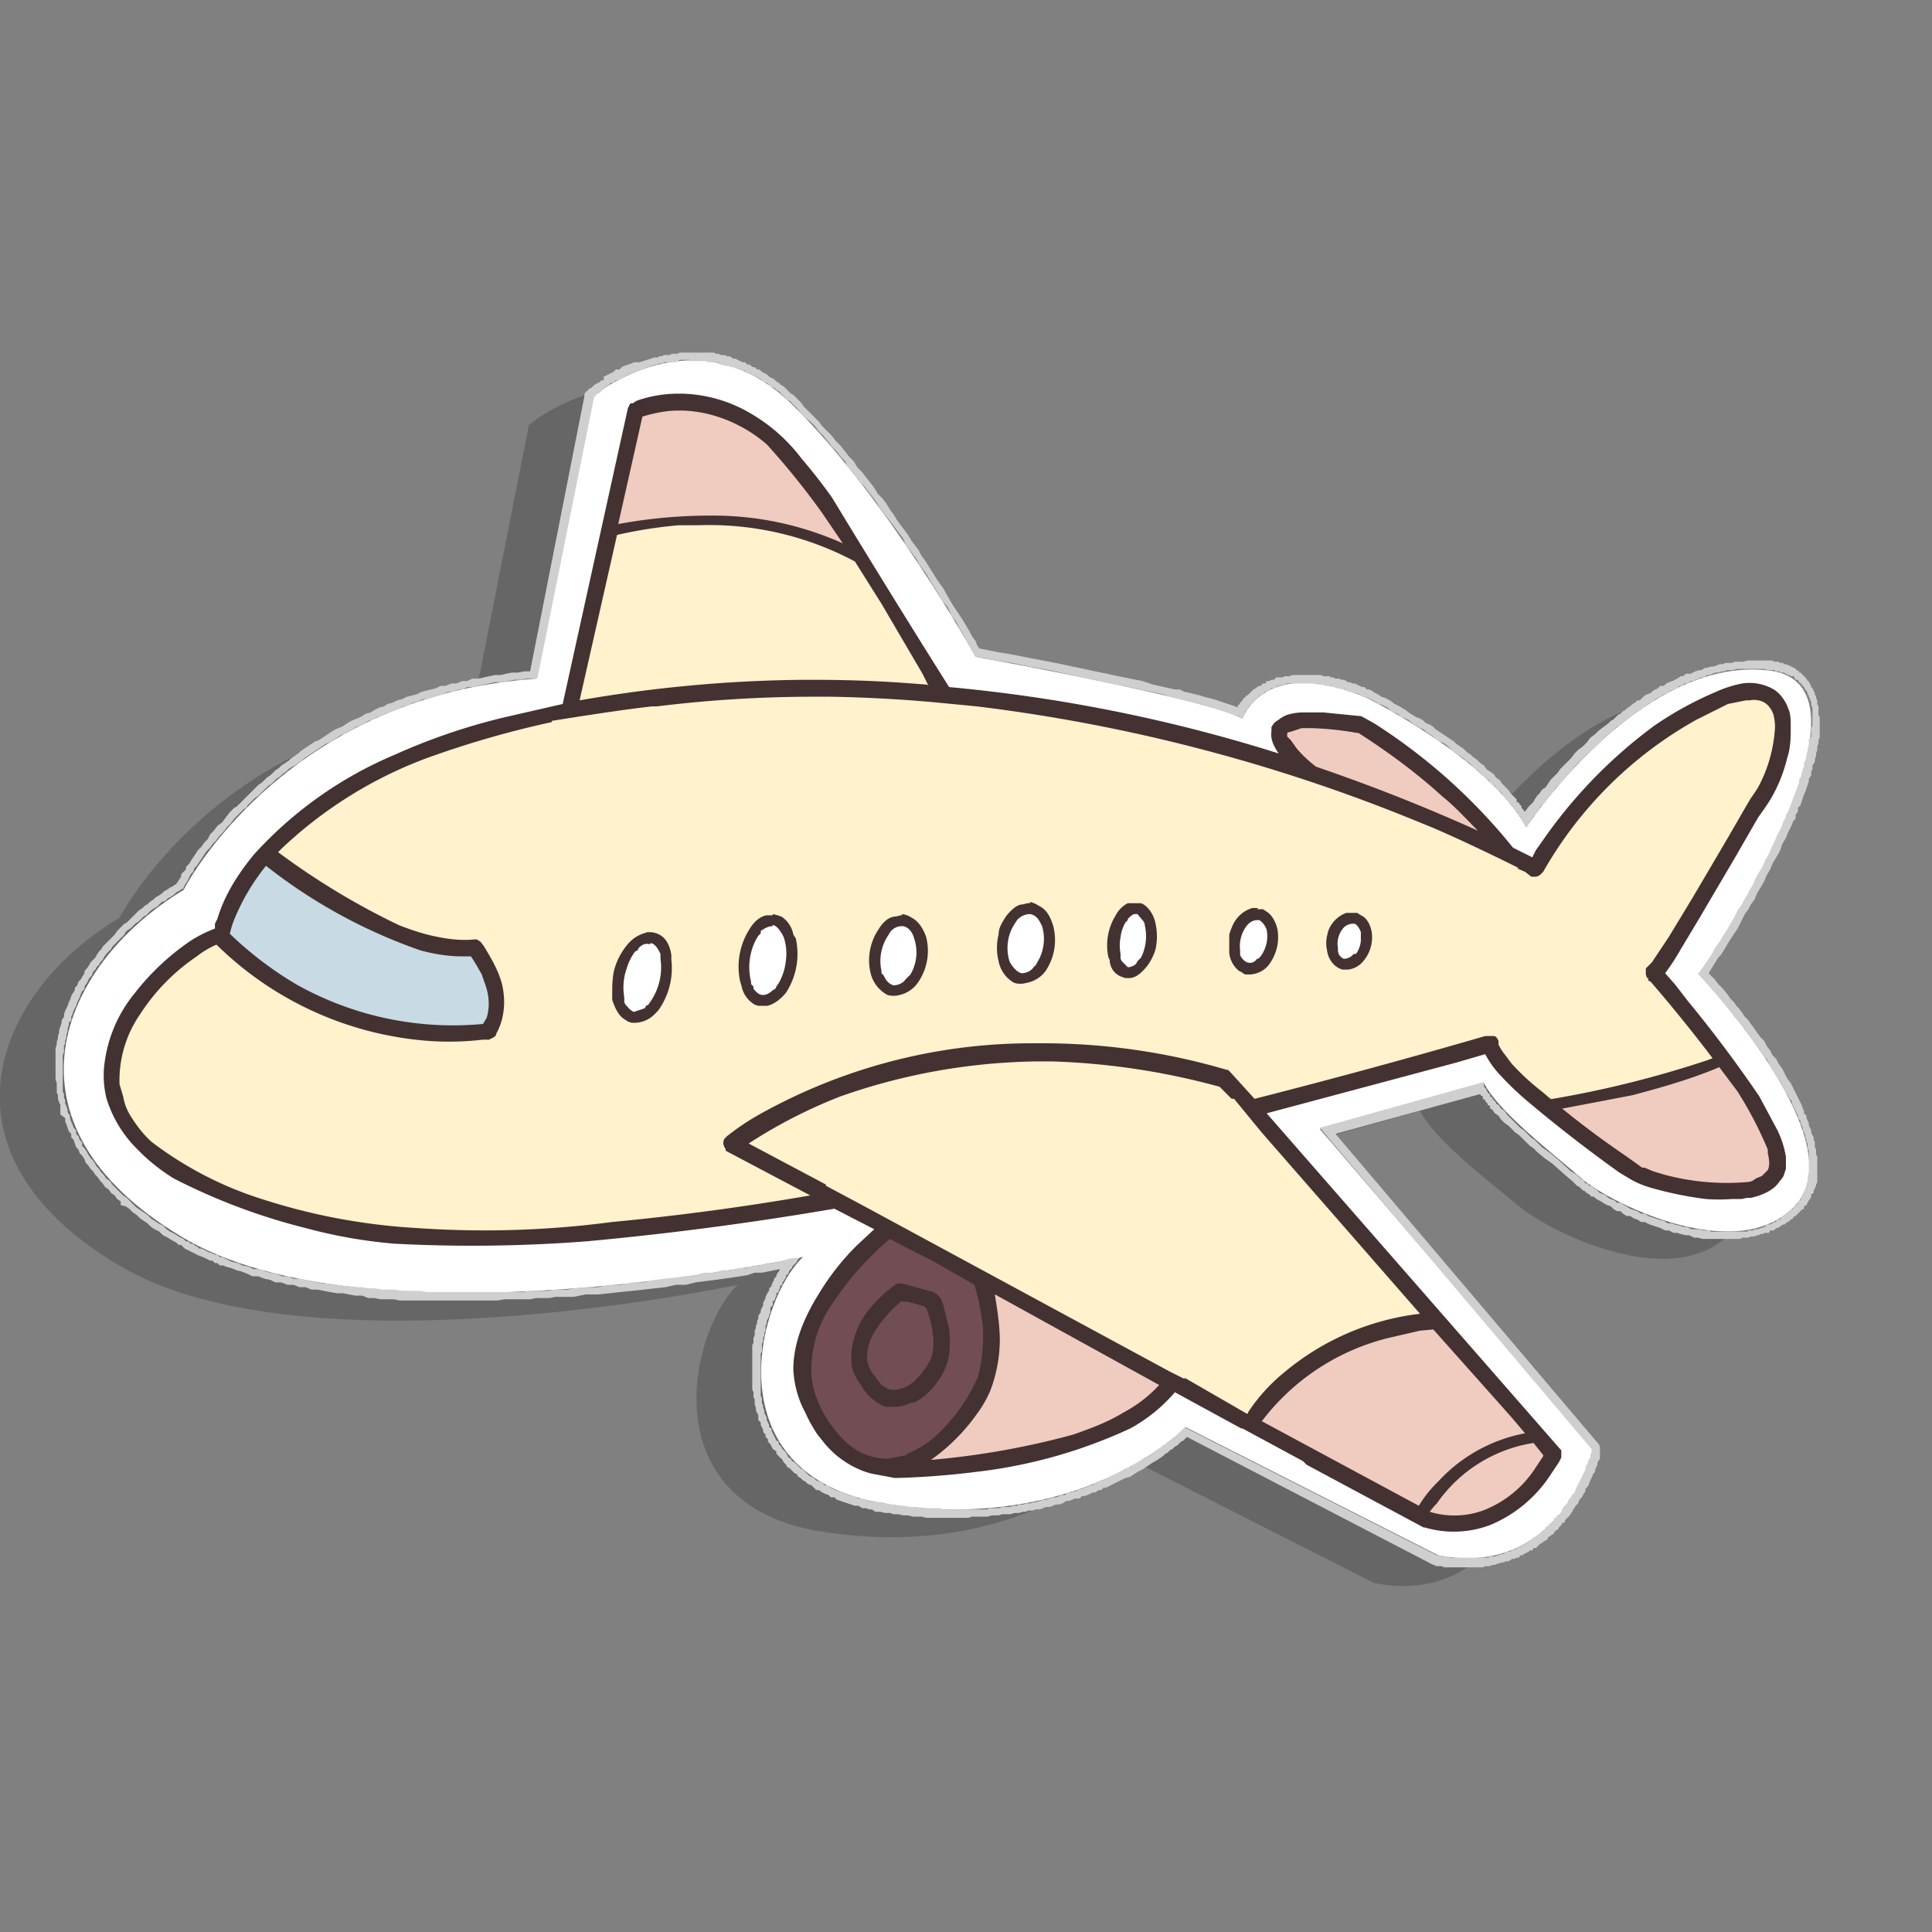
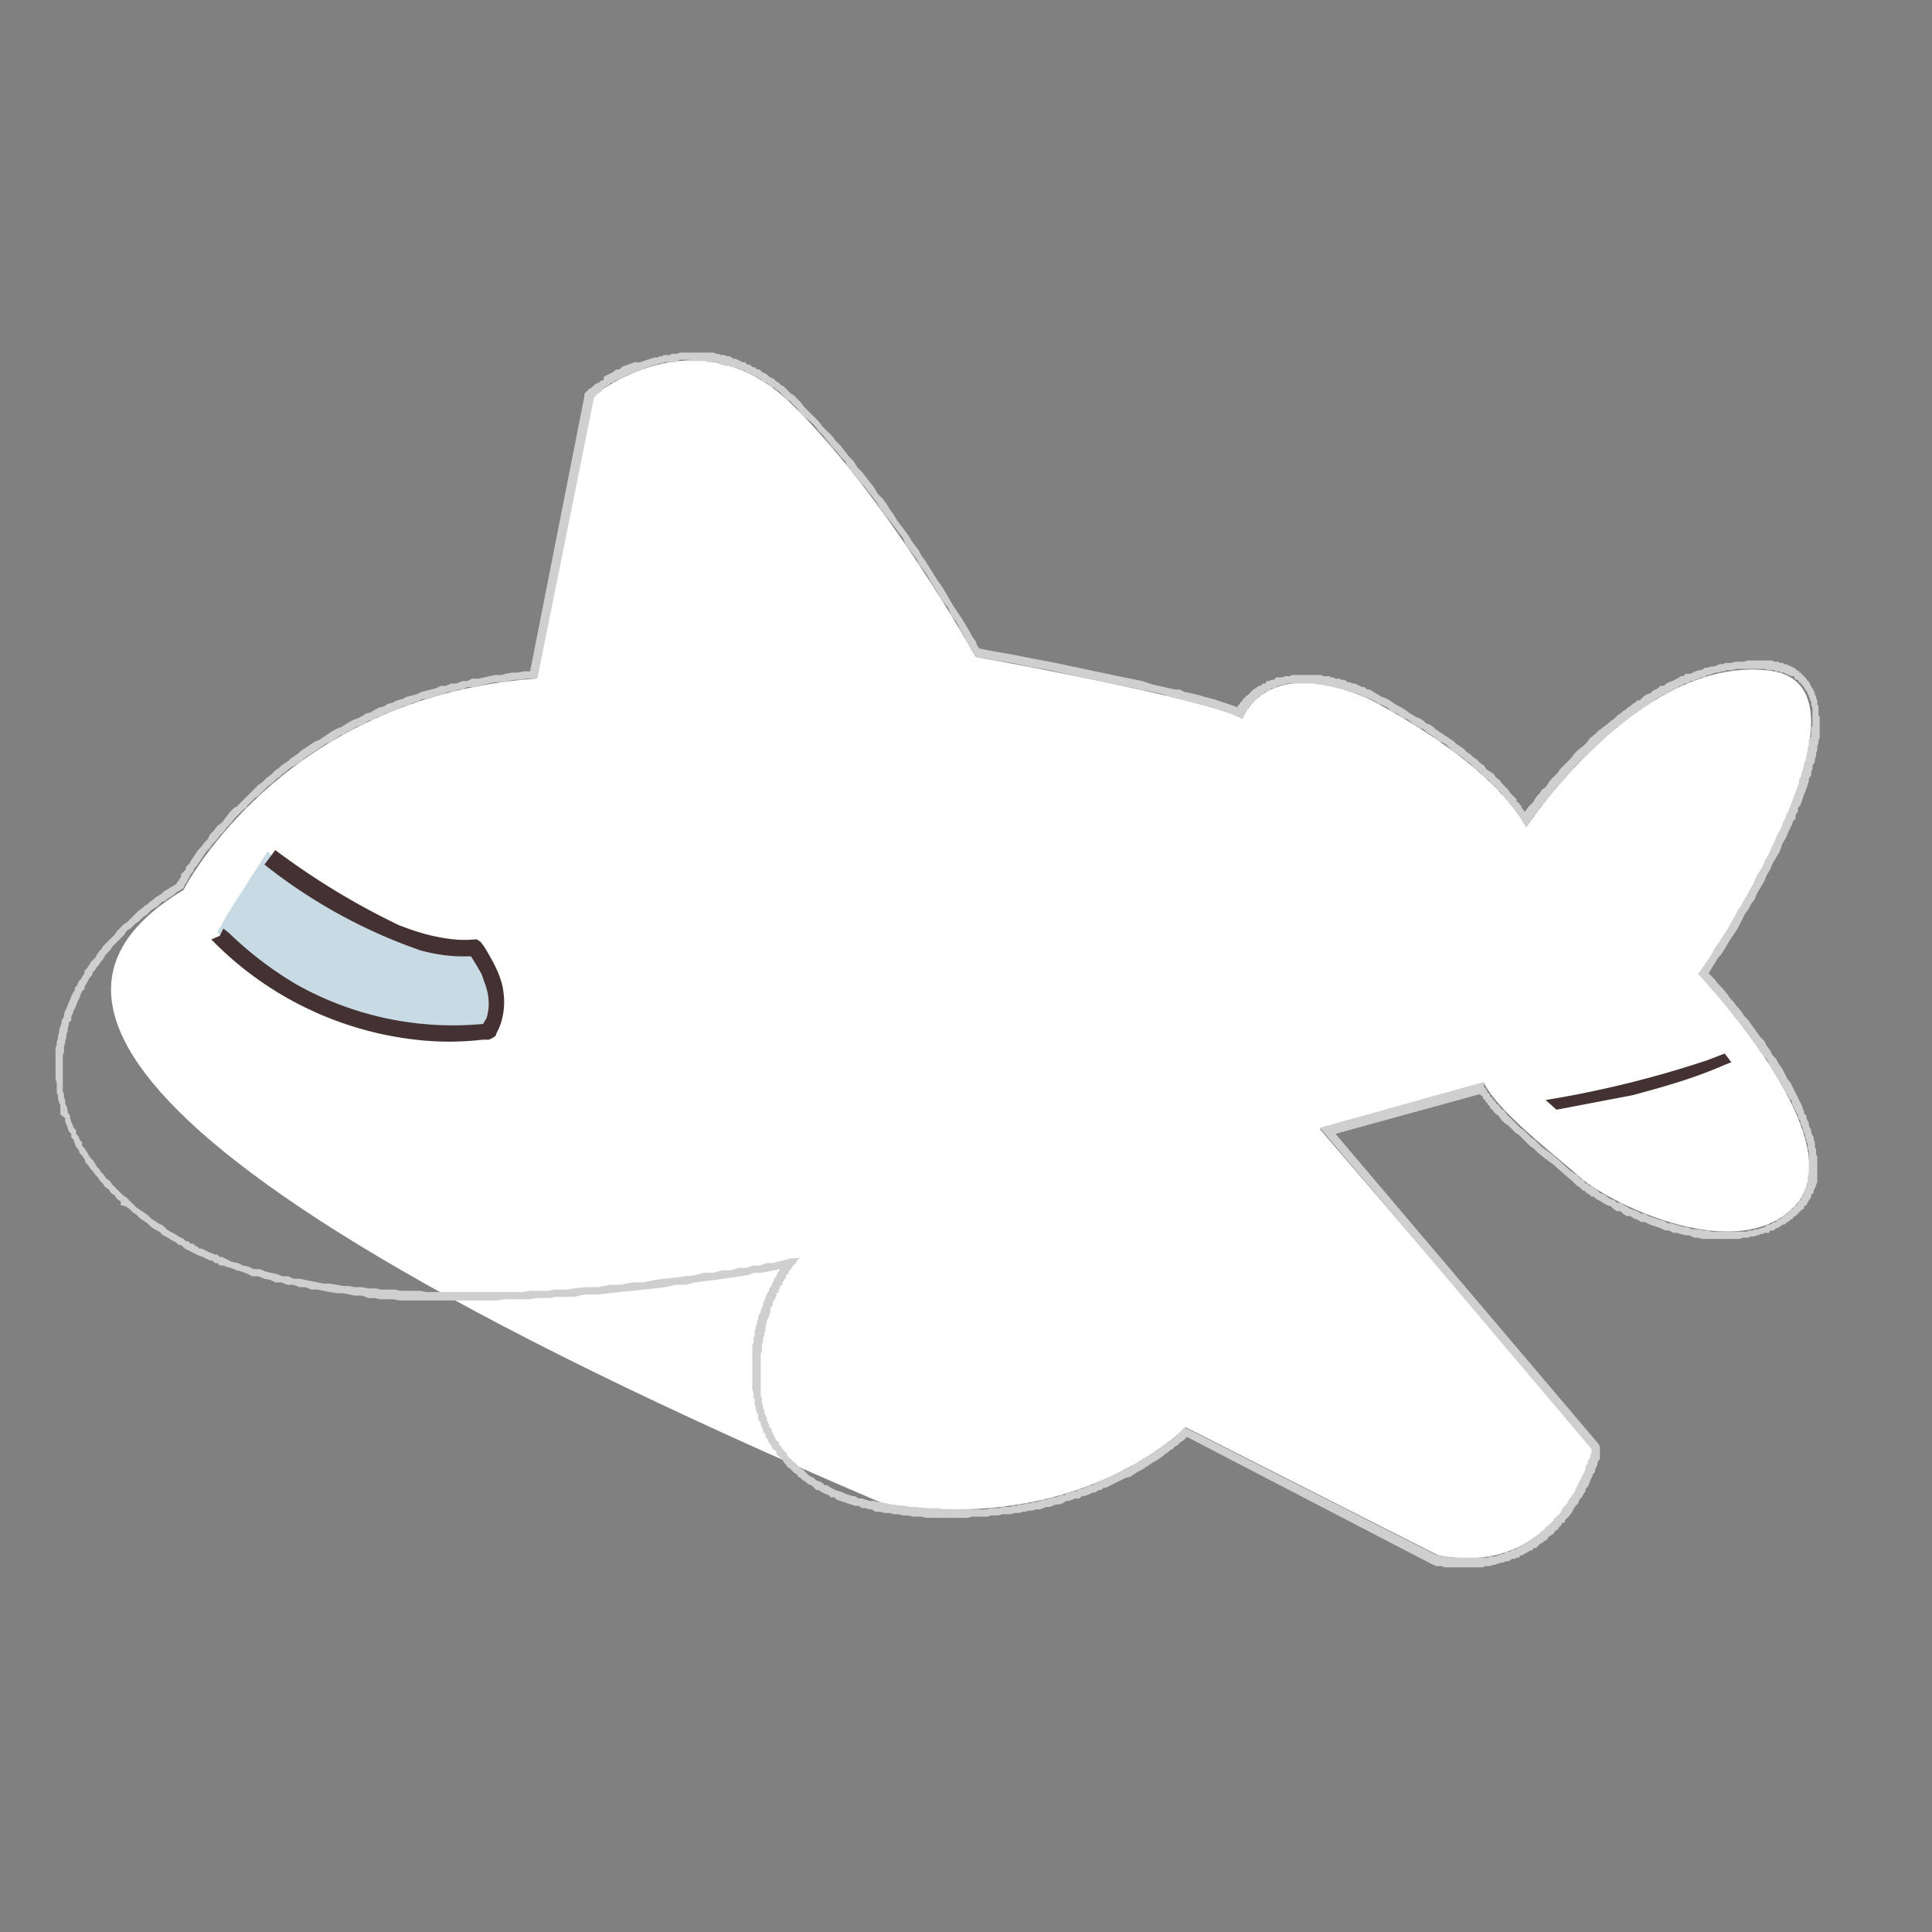
<svg xmlns="http://www.w3.org/2000/svg" viewBox="0 0 16 16" fill-rule="evenodd" clip-rule="evenodd" stroke-linejoin="round" stroke-miterlimit="1.41">
  <rect x="0" y="0" width="16" height="16" fill="#808080" stroke="none" />
-   <path d="M3.92 5.85l.46-2.33s.84-.72 1.65.05c.8.78 1.52 2.1 1.52 2.1s1.9.34 2.22.5c0 0 .18-.52 1.03-.16 0 0 1.01.5 1.31 1.07 0 0 .93-1.4 1.99-1.31 1.06.08-.45 2.35-.45 2.35l-.1.18s1.28 1.35.8 1.89c-.47.54-1.52.01-1.77-.2-.24-.2-.7-.55-.82-.79l-1.35.38 2.25 2.65s-.26 1.08-1.28.88l-2.09-1.06s-.87.9-2.51.63c-1.4-.24-1.06-1.67-.67-2.04 0 0-3.6.77-5.14-.17C-.58 9.54-.05 8.22.99 7.6c0 0 .82-1.59 2.93-1.74z" fill-opacity=".2" />
-   <path d="M4.44 5.62l.46-2.33s.85-.72 1.65.05c.8.78 1.53 2.1 1.53 2.1s1.89.34 2.21.51c0 0 .18-.53 1.03-.17 0 0 1.01.5 1.32 1.07 0 0 .92-1.4 1.98-1.3 1.06.08-.44 2.35-.44 2.35l-.11.17s1.28 1.35.81 1.9c-.47.53-1.53 0-1.77-.2-.24-.21-.7-.56-.82-.8l-1.36.38L13.2 12s-.27 1.08-1.29.88l-2.09-1.06s-.87.9-2.51.63c-1.4-.24-1.05-1.67-.66-2.04 0 0-3.6.77-5.15-.17C-.05 9.31.48 8 1.52 7.37c0 0 .81-1.6 2.92-1.75z" fill="#fff" />
+   <path d="M4.44 5.62l.46-2.33s.85-.72 1.65.05c.8.78 1.53 2.1 1.53 2.1s1.89.34 2.21.51c0 0 .18-.53 1.03-.17 0 0 1.01.5 1.32 1.07 0 0 .92-1.4 1.98-1.3 1.06.08-.44 2.35-.44 2.35l-.11.17s1.28 1.35.81 1.9c-.47.53-1.53 0-1.77-.2-.24-.21-.7-.56-.82-.8l-1.36.38L13.2 12s-.27 1.08-1.29.88l-2.09-1.06s-.87.9-2.51.63C-.05 9.31.48 8 1.52 7.37c0 0 .81-1.6 2.92-1.75z" fill="#fff" />
  <path d="M5.75 2.92h.16l.02.01h.02l.02.01H6l.02.01h.02l.02.01.01.01h.02l.02.01.02.01.02.01h.02l.02.02h.02l.02.02h.02l.02.02h.02l.02.02.02.01.02.01.02.02.02.01.02.01.02.02.02.01.02.02.02.01.02.02.02.02.02.02.02.01.02.02.04.04.03.04.04.04.04.04.04.04.03.04.04.04.04.04.03.04.04.04.04.05.03.04.04.04.03.05.04.04.03.04.04.05.03.04.03.05.04.04.03.04.03.05.03.04.03.05.03.04.03.04.03.04.03.05.03.04.03.04.02.04.03.04.05.08.05.08.05.07.04.07.04.07.04.06.04.06.03.05.03.05.02.04.03.04.01.03.02.03.05.01.1.02.12.02.15.03.16.03.1.02.09.02.1.02.09.02.1.02.09.02.1.02.1.02.09.03.09.02.09.02h.04l.04.02.05.01.04.01.04.01.03.01.04.01.04.01.03.01.03.01.03.01.03.01.03.01.03.01.02.01v-.02h.01l.01-.02.02-.02.01-.02h.01l.01-.02h.01l.02-.02.02-.02.01-.01.02-.01.01-.01.02-.01h.01l.02-.02h.02l.01-.02h.02l.02-.01h.02l.02-.02h.05l.02-.01h.04l.02-.01h.24l.02.01h.05l.01.01h.02l.02.01h.03l.02.01h.02l.02.01.01.01h.02l.02.01h.02l.02.01.02.01.02.01h.02l.02.02h.02l.02.01.03.02.02.01.03.02.03.01.04.02.04.03.04.02.05.03.04.03.05.03.03.01.03.02.02.02.03.01.03.02.02.02.03.02.03.02.03.02.03.02.03.02.02.02.03.02.03.02.03.03.03.02.02.02.03.02.03.03.03.02.02.03.03.02.03.02.02.03.03.02.02.03.03.03.02.02.02.03.03.03.02.02v.02l.02.01.01.02h.01v.02l.02.02v.01h.01l.03-.04.04-.04.01-.02.02-.03.02-.02.02-.03.03-.02.02-.03.02-.03.03-.03.03-.03.02-.03.03-.03.03-.03.03-.03.03-.04.03-.03.04-.03.03-.03.03-.04.04-.03.03-.03.04-.03.04-.03.02-.02.02-.01.02-.02.02-.02.02-.01.02-.02.02-.01.02-.02.02-.01.02-.02.02-.01.02-.02h.02l.02-.02.02-.02.02-.01.03-.01.02-.02.02-.01.02-.01.02-.02h.03l.02-.02.02-.01.03-.01.02-.01.02-.01.03-.02h.02l.02-.02H14l.02-.01.02-.01.03-.01h.02l.03-.02h.02l.03-.01h.02l.03-.01.02-.01h.03l.02-.01h.05l.03-.01h.07l.03-.01h.21l.01.01h.04l.01.01h.03v.01h.02l.02.01h.01l.01.01h.01l.01.01h.01l.01.01.01.01.02.01v.01h.01l.01.01.01.01.02.02.01.01.01.02h.01v.01l.01.01v.01l.01.01v.01l.01.01.01.02.01.02v.02h.01v.02l.01.02v.03l.01.02v.07l.01.02v.17l-.01.02v.03l-.01.02v.03l-.01.03v.02l-.01.03v.02l-.02.03v.03l-.01.02v.03l-.02.03v.02l-.01.03-.01.03-.01.03-.01.02-.01.03-.01.03-.01.03-.02.02v.03l-.02.03v.03l-.02.02-.01.03-.03.06-.02.05-.03.05-.02.06-.03.05-.03.05-.02.05-.03.05-.02.05-.03.05-.03.05-.02.05-.03.04-.02.04-.03.04-.02.04-.02.04-.02.04-.02.03-.04.06-.03.05-.03.05-.02.03-.02.02-.08.13.02.02.03.03.03.04.04.04.04.05.02.03.03.03.02.03.02.02.03.04.02.03.03.03.02.03.03.04.02.03.03.04.03.03.02.04.03.04.02.04.03.03.02.04.03.04.02.04.02.04.03.04.02.04.01.02.01.02.01.02.01.02.01.02.01.02.01.02.01.03.01.02v.02l.02.02v.02l.01.02.01.02v.02l.01.02.01.02v.02l.01.02.01.02v.02l.01.02v.04l.01.02v.04l.01.02v.21l-.01.02v.01l-.01.02-.01.02v.02l-.02.01v.02l-.01.02-.01.01-.01.02-.01.02-.02.01v.02l-.02.01-.01.01-.02.02-.02.02-.02.01v.01l-.02.01-.02.02h-.01l-.02.02h-.01l-.02.01-.01.01-.02.01h-.01l-.02.02h-.03l-.01.02h-.04l-.01.01h-.02l-.02.01h-.01l-.02.01h-.03l-.02.01h-.05l-.02.01h-.31l-.04-.01h-.03l-.04-.02h-.03l-.04-.01-.03-.01h-.03l-.04-.02h-.03l-.04-.02-.03-.01-.03-.01-.03-.01-.04-.02h-.03l-.03-.02-.03-.01-.03-.02h-.03l-.03-.02-.02-.02h-.03l-.03-.02-.02-.02-.03-.01-.02-.01-.03-.02-.02-.01-.02-.01-.02-.02h-.02l-.02-.02-.02-.01-.02-.02h-.01l-.02-.02-.01-.01-.02-.01-.02-.02-.02-.02-.06-.05-.1-.09-.07-.05-.06-.05-.03-.03-.03-.02-.03-.03-.03-.03-.03-.03-.03-.02-.03-.03-.03-.03-.03-.02-.03-.03-.02-.03-.03-.02-.02-.03-.02-.01v-.02l-.02-.01v-.01l-.02-.02v-.01l-.02-.01v-.02l-.02-.01v-.01l-1.2.33 2.18 2.57.01.02v.1l-.02.03v.02l-.01.02-.01.02v.02l-.02.02v.01l-.01.02-.01.02-.01.03-.01.02-.02.02v.02l-.02.03-.01.02-.02.02-.01.03-.02.02-.02.03-.01.02-.02.03-.02.02-.02.02v.02h-.02l-.01.02-.01.01-.01.01-.01.02h-.01l-.02.02v.01l-.02.01-.01.01-.02.01v.01l-.02.02h-.01l-.02.02h-.01l-.02.02-.02.02h-.02l-.01.02h-.02l-.01.01-.02.01-.02.01-.01.01h-.02l-.01.02h-.02l-.02.01h-.02l-.01.01-.02.01h-.02l-.02.01h-.02l-.02.01h-.01l-.02.01h-.02l-.02.01h-.04l-.02.01h-.32l-.02-.01h-.05l-.01-.01h-.01L9.83 11.9l-.03.03-.02.01-.01.01-.02.02-.02.01-.02.02-.02.01-.02.02-.02.01-.02.02-.03.02-.03.02-.02.01-.03.02-.03.02-.03.02-.04.02-.03.02-.03.02-.04.01-.04.02-.04.02-.04.02-.04.02h-.02l-.02.02H9.1l-.03.02h-.02l-.02.01-.02.01-.03.01h-.02l-.02.02H8.9l-.02.01-.03.01h-.02l-.03.02-.03.01h-.03l-.02.01-.03.01h-.03l-.02.01-.03.01h-.03l-.03.01h-.03l-.03.01h-.02l-.03.01H8.4l-.03.01H8.3l-.03.01h-.06l-.03.01h-.13l-.03.01h-.35l-.04-.01h-.07l-.04-.01h-.04l-.04-.01H7.4l-.03-.01h-.04l-.04-.01h-.04l-.03-.02H7.2l-.03-.01h-.03l-.03-.02h-.03l-.03-.01-.03-.01-.03-.01-.03-.01-.03-.01-.02-.02h-.03l-.02-.02-.03-.01-.02-.01-.03-.02h-.02l-.02-.02-.02-.02-.03-.01-.02-.02-.02-.01-.02-.02-.02-.01-.01-.02-.02-.01-.02-.02-.02-.02-.02-.01-.01-.02-.02-.02-.01-.02-.02-.02-.01-.01-.02-.02v-.02L6.4 12l-.01-.02-.01-.02-.02-.02v-.02l-.02-.02v-.02l-.02-.02v-.02l-.01-.02-.01-.02v-.02l-.02-.02v-.04l-.01-.02-.01-.02v-.02l-.01-.03v-.04l-.01-.02v-.04l-.01-.02v-.37l.01-.02v-.04l.01-.02v-.04l.01-.02v-.02l.01-.02v-.02l.01-.02v-.02l.01-.02.01-.01v-.02l.01-.02.01-.02v-.02l.01-.02.01-.02v-.01l.01-.02.01-.02.01-.01v-.02l.02-.02v-.01l.01-.02.01-.02v-.01l.02-.02v-.01l.01-.02.01-.01.01-.02-.05.01-.05.01-.05.01h-.06l-.06.02-.06.01-.07.01-.07.01-.07.01-.08.01-.08.01-.08.02H5.6l-.09.02-.09.01-.09.01-.09.01-.1.01-.09.01-.1.01h-.1l-.1.02H4.6l-.05.01h-.11l-.05.01h-.21l-.06.01h-.81l-.05-.01h-.11l-.05-.01h-.05L3 10.73h-.06l-.05-.01-.05-.01h-.05l-.06-.01-.05-.01-.05-.01h-.05l-.05-.02h-.05l-.05-.02h-.05l-.05-.02h-.05l-.04-.02-.05-.01-.05-.02h-.05l-.04-.02-.05-.02-.04-.01-.05-.02-.04-.01-.02-.01h-.03l-.02-.02h-.02l-.02-.02h-.02l-.02-.01-.02-.01-.02-.01-.03-.01-.02-.01-.02-.01-.02-.01-.02-.01-.02-.01-.02-.01-.01-.01-.02-.02h-.02l-.02-.02-.04-.02-.03-.02-.04-.02-.03-.03-.04-.02-.03-.02-.03-.03-.03-.02-.03-.02-.03-.03-.03-.02-.03-.03-.03-.02L1 9.98v-.03l-.03-.02-.02-.03-.03-.02-.02-.03-.03-.02-.02-.03-.02-.02-.02-.03-.02-.02-.02-.03-.02-.02-.02-.03-.02-.02L.7 9.6l-.02-.03-.02-.02-.01-.03-.02-.02-.01-.03-.01-.03-.02-.02v-.03l-.02-.02-.01-.03-.01-.03-.01-.02v-.03L.5 9.23v-.08l-.01-.02-.01-.03v-.03l-.01-.02v-.08l-.01-.03v-.26l.01-.03v-.02l.01-.03v-.02l.01-.03v-.02L.5 8.5l.01-.03v-.02l.02-.03V8.4l.01-.03.01-.02.01-.02.01-.03.01-.02.01-.03.01-.02.02-.03v-.02l.02-.02.01-.03.02-.02.01-.02.02-.03v-.02l.02-.02.02-.03.01-.02.02-.02.02-.02.01-.02.02-.03.02-.02.01-.02.02-.02.02-.02.02-.02.02-.02.02-.02.02-.03.02-.02.02-.02.02-.02.02-.01.02-.02.02-.02.02-.02.02-.02.02-.02.03-.02.02-.02.02-.01.02-.02.03-.02.02-.02.02-.01.03-.02.02-.02.02-.01.03-.02.02-.01.03-.02.02-.03.02-.03v-.02l.02-.02.02-.02v-.02l.03-.03.01-.02.02-.03.02-.03.02-.03.03-.03.02-.03.03-.03.02-.04.03-.03.03-.04.04-.03.03-.04.03-.04.02-.02.02-.02.02-.01.02-.02.02-.02.02-.02.02-.02.02-.02.02-.02.02-.02.02-.02.02-.02.03-.02.02-.02.02-.02.03-.02.02-.02.02-.02.03-.02.02-.02.03-.02.03-.02.02-.02.03-.02.03-.02.02-.02.03-.02.03-.02.03-.02.03-.02.03-.01.03-.02.03-.02.03-.02.03-.02.04-.02.03-.01.03-.02.03-.02.04-.02.03-.01.04-.02.03-.02.04-.01.03-.02.04-.02.04-.01.03-.02.04-.01.04-.02.04-.01.04-.02.04-.01.04-.01.04-.02.04-.01.04-.01.04-.01.04-.02h.04l.05-.02h.04l.05-.02h.04l.04-.02h.05l.05-.01.04-.01.05-.01h.05l.04-.01.05-.01h.05l.05-.01h.05l.45-2.28v-.02l.01-.01.01-.01.01-.01.01-.01.02-.01.02-.02.03-.02h.01l.02-.02H5v-.03l.02-.01.02-.01.02-.01.02-.01.02-.02h.03l.02-.02.02-.01.03-.01.03-.01.02-.01h.05l.03-.01.03-.01.03-.01.03-.01h.03l.01-.01h.02l.02-.01h.05l.01-.01h.05l.02-.01h.11zm-.04.06h-.08L5.6 3h-.1l-.01.01h-.03l-.02.01h-.01l-.03.01-.03.01-.03.01-.02.01-.03.01-.03.01-.02.01-.03.01-.02.01-.02.01-.02.01-.02.02H5.1l-.02.02h-.02l-.02.02-.02.01-.01.01-.02.01H5l-.03.03-.02.01-.01.01-.01.01-.01.01-.47 2.33h-.09l-.05.01h-.05l-.05.01-.04.01H4.1l-.05.01-.04.01-.05.01-.04.01h-.05l-.04.02H3.8l-.05.02h-.04l-.04.02-.04.01-.04.01-.04.02H3.5l-.04.02-.04.01-.04.02-.04.01-.04.02-.03.01-.04.02-.04.01-.03.02-.04.01-.03.02-.04.01-.03.02-.04.02-.03.01-.03.02-.04.02-.03.02-.03.01-.03.02-.03.02-.03.02-.03.01-.03.02-.03.02-.03.02-.03.02-.03.02-.03.02-.02.02-.03.02-.03.02-.02.01-.03.02-.02.02-.03.02-.02.02-.03.02-.02.02-.02.02-.03.02-.02.02-.02.02-.02.02-.02.02-.03.02-.02.02-.02.02-.02.02-.01.02-.02.01-.02.02-.02.02-.02.02-.02.02-.03.04-.03.03-.03.04-.03.03-.03.04-.03.03-.02.03-.03.03-.02.03-.02.03-.02.03-.02.03-.02.02-.01.03-.02.02-.01.02-.01.02-.01.02-.02.03-.01.02v.01h-.01l-.03.02-.02.01-.02.02-.03.02-.02.01-.02.02-.03.01-.02.02-.02.02-.02.01-.03.02-.02.02-.02.02-.02.01-.02.02-.02.02-.03.02-.02.02-.02.02-.02.01-.02.02-.01.02-.02.02-.02.02-.02.02-.02.02-.02.02-.01.02-.02.02-.02.02-.02.03-.01.02-.02.02-.01.02-.02.02-.01.02-.02.02-.01.03-.02.02-.01.02-.01.02-.02.03v.02l-.02.02-.01.02-.01.03-.01.02-.01.02-.01.03-.01.02-.01.02-.01.03-.01.02v.03l-.02.02v.02l-.01.03v.02l-.01.03v.02l-.01.03v.02l-.01.02v.05l-.01.03v.3l.01.02v.03l.01.02v.03l.01.02.01.03v.02l.02.03v.02l.01.03.01.02.01.03.02.02v.03l.02.02.01.03.02.02v.03l.02.02.02.03.01.02.02.03.02.02.02.03.01.02.02.02.02.03.02.02.02.03.03.02.02.03.02.02.02.02.03.03.02.02.03.02.03.03.02.02.03.03.03.02.03.02.03.02.03.03.03.02.03.02.04.02.03.03.03.02.04.02.03.02.02.01.02.01.02.02h.02l.02.02h.02l.02.02h.01l.02.02h.02l.02.01.02.01.02.01.03.01.02.01h.02l.02.02h.02l.02.01.02.01.04.02.05.01.04.02.05.01.04.02h.05l.05.02.04.01.05.01.05.02h.05l.04.02h.05l.05.01.05.01.05.01.05.01h.05l.06.01.05.01h.05l.05.01H3l.05.01h.06l.05.01h.11l.05.01h.16l.05.01h.8l.06-.01h.15l.05-.01h.11l.05-.01.1-.01h.1l.1-.02h.09l.1-.02h.09l.09-.02.08-.01.1-.01.07-.01.09-.01.07-.02h.08l.07-.02h.07l.07-.02h.06l.06-.02h.05l.06-.02h.05l.08-.02.07-.02h.05l.04-.01h-.01l-.01.01-.01.01-.01.01v.01l-.02.02-.02.02v.01l-.01.01-.01.01-.01.02v.01l-.02.01v.02l-.01.01-.01.02-.01.01v.02l-.02.01v.02l-.01.01v.02l-.02.01v.02l-.01.02v.01l-.02.02v.03l-.02.02v.04l-.01.02v.01l-.01.02-.01.02v.02l-.01.02v.04l-.01.02v.02l-.01.02v.03l-.01.02v.06l-.01.02v.35l.01.02v.04l.01.02v.02l.01.02v.02l.01.02.01.02v.02l.01.02.01.02v.02l.02.01v.02l.01.02.01.02.01.02.01.02.02.01v.02l.02.02.01.02.01.01.02.02.01.02.01.02.02.01.01.02.02.01.02.02.01.01.02.02.02.01.02.02.01.01.02.02.02.01.02.01.02.02.03.01.02.01.02.02h.02l.03.02.02.01.02.01.03.01.03.01.02.01.03.01.03.01h.02l.03.02h.03l.03.01.03.01h.04l.03.01h.03l.04.01.04.01h.03l.04.01h.04l.04.01h.07l.03.01h.15l.03.01h.36l.03-.01h.07l.03-.01h.06l.03-.01h.03l.02-.01h.03l.03-.01h.03l.03-.01h.02l.03-.01.03-.01h.02l.03-.01.03-.01h.02l.03-.01.02-.01h.03l.02-.02h.03l.02-.01h.02l.03-.02h.02l.02-.01.03-.01.02-.01h.02l.02-.02h.02l.02-.02h.02l.04-.02.04-.02.04-.02.04-.02.03-.02.04-.01.03-.02.03-.02.03-.02.03-.02.03-.01.03-.02.02-.02.03-.02.02-.01.02-.02.02-.01.02-.02.02-.01.02-.02h.01l.02-.02.01-.01.02-.02.02-.02.01-.01.01-.01 2.09 1.06h.02l.03.01h.04l.03.01h.3l.02-.01h.04l.02-.01h.01l.02-.01h.02l.02-.02h.03l.02-.01.01-.01h.02l.01-.01.02-.01h.01l.02-.02h.01l.02-.01.01-.01.01-.01.02-.01h.01l.01-.02h.02l.01-.02h.01l.02-.02.02-.02h.01l.01-.02.01-.01.02-.01v-.01l.02-.01v-.01l.02-.01v-.02h.02v-.02h.02l.02-.03.01-.03.02-.02.02-.02.01-.03.02-.02.01-.02.02-.02.01-.03.01-.02.01-.02.01-.02.01-.02.01-.02.01-.02.01-.02.01-.02v-.02l.01-.02.01-.01v-.02l.02-.03v-.02l.01-.02V12l-2.25-2.66 1.36-.38V9l.02.02v.01l.01.01v.01l.02.01v.02l.02.01v.01l.01.01.02.02v.01l.02.01.02.03.03.02.02.03.03.03.02.02.03.03.03.03.03.02.03.03.03.03.03.02.03.03.03.03.07.05.06.05.11.1.05.03.03.03.02.01.01.01.01.02h.02l.01.02h.02l.02.02.02.01.01.01.02.02.03.01.02.01.02.02.02.01.03.01.02.02h.03l.03.02.02.01.03.02.03.01.03.01.03.02h.03l.03.02.03.01.03.01.03.01.04.01.03.02h.03l.03.01.04.01.03.01h.03l.04.02h.06l.04.01h.05l.01.01h.3l.01-.01h.04l.01-.01h.03l.02-.01h.01l.02-.01h.01l.01-.02h.03l.02-.01.01-.01h.02v-.02h.02l.02-.01v-.01l.02-.01.01-.01.02-.01.01-.01.01-.01.01-.01.02-.01V10l.02-.02h.01l.01-.02.01-.02h.01l.01-.02V9.9l.02-.01v-.03l.01-.01.01-.02V9.8l.01-.01v-.05l.01-.02v-.19l-.01-.02v-.04l-.01-.01v-.02l-.01-.02V9.4l-.01-.02-.01-.02v-.02l-.01-.02-.01-.02v-.02l-.02-.02v-.02l-.01-.02-.01-.02-.01-.02-.01-.02-.01-.02v-.02l-.02-.02-.01-.02-.01-.02-.01-.01-.02-.04-.02-.04-.03-.04-.02-.04-.03-.04-.02-.04-.02-.04-.03-.03-.03-.04-.02-.04-.03-.03-.02-.04-.03-.03-.02-.04-.03-.03-.02-.03-.03-.03-.02-.03-.02-.03-.03-.03-.02-.03-.02-.02-.04-.05-.04-.04-.03-.04-.03-.03-.02-.03-.02-.02-.02-.01.12-.17.01-.03.02-.03.03-.04.03-.05.04-.06.02-.04.02-.03.02-.04.02-.04.03-.04.02-.04.03-.05.02-.04.03-.05.02-.05.03-.05.03-.05.02-.05.03-.05.02-.05.03-.06.02-.05.03-.05.02-.06.02-.02v-.03l.02-.03.01-.02.01-.03.01-.03.01-.03.01-.02.01-.03.01-.03.01-.02.01-.03v-.03l.02-.02V6.4l.01-.03.01-.02v-.03l.01-.02.01-.03v-.02l.01-.03V6.2l.01-.03v-.05L15 6.1v-.07l.01-.02v-.15L15 5.84v-.03l-.01-.01v-.01l-.01-.02v-.01l-.01-.01v-.01l-.01-.02-.01-.01-.01-.02-.01-.01-.01-.01v-.01h-.01l-.01-.01-.01-.02h-.02v-.01h-.01V5.6h-.03l-.01-.01h-.02v-.01h-.02v-.01h-.04v-.01h-.04v-.01h-.06l-.03-.01h-.23l-.03.01h-.05l-.02.01h-.02l-.03.01h-.02l-.03.01-.02.01h-.02l-.03.02h-.02l-.02.01-.03.01-.02.01H14l-.02.02h-.03l-.02.02h-.02l-.02.02-.03.01-.02.01-.02.01-.02.02h-.02l-.03.02-.02.01-.02.01-.02.02-.02.01-.02.01-.02.02-.02.01-.02.02-.02.01-.02.01-.02.02-.02.01-.02.02-.02.01-.02.02-.02.01-.02.02-.02.01-.02.02-.03.03-.04.03-.03.03-.04.04-.03.03-.04.03-.03.03-.03.03-.03.03-.03.03-.03.04-.03.03-.02.03-.03.03-.02.02-.03.03-.02.03-.02.03-.02.02-.02.03-.02.02-.02.02-.03.05-.03.03-.02.03-.02.03-.01.02-.01.01-.01-.01v-.01l-.02-.02V6.8l-.01-.01-.01-.02v-.01l-.02-.01v-.02l-.02-.01v-.01l-.02-.02v-.01l-.02-.01-.02-.03-.02-.03-.02-.02-.02-.03-.03-.02-.02-.03-.03-.02-.02-.03-.03-.02-.02-.02-.03-.03-.03-.02-.02-.02-.03-.03-.03-.02-.02-.02-.03-.02-.03-.02-.03-.02-.03-.03-.02-.02-.03-.02-.03-.01-.03-.02-.02-.02-.03-.02-.03-.02-.02-.02-.03-.01-.03-.02-.02-.01-.05-.04-.05-.02-.04-.03-.05-.02-.03-.03-.04-.02-.03-.01-.03-.02-.02-.01-.04-.02-.03-.01h-.02l-.02-.02h-.01l-.02-.01h-.02l-.02-.01h-.02l-.02-.01-.01-.01h-.02l-.02-.01h-.03l-.02-.01h-.02l-.01-.01h-.05l-.01-.01h-.05l-.01-.01h-.24l-.02.01h-.02l-.02.01h-.02l-.01.01-.02.01h-.02l-.01.01-.02.01-.01.01h-.02v.02h-.02l-.01.01-.02.01v.01l-.02.01v.01l-.02.01v.01l-.01.01h-.01v.02h-.02v.02l-.01.01-.02.02v.02h-.01v.02l-.01.01h-.02l-.01-.02h-.03l-.02-.01-.02-.01-.03-.01-.03-.01-.03-.01-.03-.01-.03-.01-.04-.01-.03-.01-.04-.01-.04-.01-.04-.01-.04-.01-.04-.01-.05-.01-.09-.03-.09-.02-.1-.02-.09-.02-.1-.02-.1-.02-.09-.02-.1-.02-.09-.02-.09-.02-.09-.02-.17-.03-.14-.03-.13-.02-.1-.02-.07-.01-.01-.02-.03-.04-.01-.03L8 5.3l-.02-.04-.03-.05-.03-.06-.04-.05-.03-.07-.05-.06-.04-.07-.05-.08-.04-.07-.06-.08-.02-.04-.03-.04-.03-.04-.03-.04-.02-.05-.03-.04-.03-.04-.03-.04-.04-.05-.03-.04-.03-.04-.03-.05-.03-.04-.04-.05-.03-.04L7.13 4l-.04-.05-.03-.04-.04-.04L7 3.82l-.04-.04-.03-.04-.04-.04-.03-.04-.04-.05-.04-.04-.03-.04-.04-.04-.04-.03-.04-.04-.03-.04-.04-.04-.02-.02-.02-.01-.02-.02-.02-.02-.01-.01-.02-.02-.02-.01-.02-.02h-.02l-.02-.02-.02-.02h-.02l-.02-.02-.01-.01-.02-.01-.02-.01-.02-.01-.02-.01-.02-.01h-.02l-.01-.02h-.02l-.02-.01-.02-.01h-.02l-.02-.01h-.02l-.01-.01H6l-.02-.01h-.02L5.95 3h-.09l-.01-.01H5.7z" fill="#cfcfcf" />
-   <path d="M6.92 9.93c-1.57.28-3.13.44-4.12.23-3.3-.68-1.3-2.4-.96-2.41 0 0 .15-1.34 2.88-1.86l.54-2.5s.63-.27 1.2.3c.36.37.97 1.38 1.36 2.06 2.78.27 4.9 1.44 4.9 1.44s.48-.88 1.38-1.34c.9-.45.7.45.48.76-.2.31-.73 1.32-.89 1.45 0 0 .98 1.07 1.03 1.54.05.46-1.02.22-1.16.12 0 0-1.17-.78-1.22-1.08 0 0-.8.24-1.98.54l2.5 2.86s-.33.75-1.04.55l-4.9-2.66z" fill="#fff2cd" />
-   <path d="M11.9 10.93l.98 1.12-.14.22-.35.32-.56-.01-1.46-.81c.09-.15.49-.71 1.48-.83h.05zm-4.48 1.24s1.83-.04 2.28-.72c.06-.1-1.08-.61-1.08-.61l-1.04-.6-.16 1.93zm2.94-.38zm2.44-2.62s.74-.09 1.45-.39c.02 0 .2.2.26.28.13.18.2.36.2.36l-.02.35-.28.09-.8-.09-.81-.6zm-.35-2.13s-.3-.5-1.19-1.04c0 0-.6-.12-.66.05-.07.17.71.53.71.53l1.14.46zM5.02 4.43s1-.4 2.13.21c.14.08-.23-.38-.23-.38l-.55-.68-.32-.14-.42-.12-.35.1-.26 1z" fill="#f0cbc0" />
  <path d="M2.21 7.05s1.02.89 1.72.8c0 0 .3.4.11.7 0 0-1.23.2-2.24-.83l.09-.16.32-.5z" fill="#c8dae4" />
  <path d="M14.28 8.72l.06.08h-.01l-.05.02c-.25.11-.5.18-.76.25l-.63.12-.09-.08a8.62 8.62 0 0 0 1.34-.33l.13-.05h.01zm-12-1.68a6.05 6.05 0 0 0 1.02.62c.1.04.22.08.33.1.1.02.2.03.3.02h.02l.03.02.03.04c.06.1.12.2.15.32.02.1.02.18 0 .27a.5.5 0 0 1-.05.13c0 .02-.02.03-.04.04l-.02.01H4a2.4 2.4 0 0 1-.56 0 2.8 2.8 0 0 1-1.69-.83l.07-.03.03-.06.05.04a2.99 2.99 0 0 0 .55.42A2.65 2.65 0 0 0 4 8.48l.03-.05c.03-.1.02-.2-.02-.3l-.02-.06L3.95 8a2 2 0 0 0-.05-.08h-.08c-.11 0-.23-.02-.34-.05a4.4 4.4 0 0 1-1.29-.71l.09-.12z" fill="#433231" />
  <path d="M5.4 7.77c.1.03.15.2.1.38-.04.18-.16.3-.27.27-.1-.02-.15-.2-.1-.37.05-.18.17-.3.28-.28zm1-.15c.12.02.18.18.15.36-.03.19-.14.32-.24.3-.11 0-.17-.17-.14-.36.03-.18.13-.32.24-.3zm1.09 0c.1.02.17.16.14.32-.02.16-.13.28-.23.26-.11-.01-.18-.16-.15-.31.02-.16.13-.28.24-.26zm1.05-.1c.1.02.17.16.15.32-.03.16-.13.28-.24.26-.1-.01-.17-.16-.15-.32.03-.16.13-.27.24-.26zm.88 0c.08.02.13.15.11.3-.02.14-.1.25-.2.23-.07 0-.12-.14-.1-.28.02-.15.1-.26.19-.24zm1.02.05c.08.03.12.14.09.27-.04.12-.13.2-.21.18-.08-.03-.12-.14-.1-.26.04-.13.13-.2.22-.19zm.78.04c.08.02.11.12.09.22-.03.1-.11.17-.19.15-.07-.02-.11-.12-.08-.22s.1-.17.18-.15z" fill="#fff" />
-   <path d="M7.37 10.18s-1.1.78-.6 1.58c.5.79 1.1.21 1.34-.23.15-.27.1-.66.03-.94-.05-.16-.77-.41-.77-.41z" fill="#724d54" />
-   <path d="M10.28 11.83l-.55-.3a1.32 1.32 0 0 1-.37.3 4.15 4.15 0 0 1-1.28.36 6.57 6.57 0 0 1-.66.05h-.01l-.16-.03a.5.5 0 0 1-.08-.02.77.77 0 0 1-.36-.26l-.04-.05a1.16 1.16 0 0 1-.1-.18.83.83 0 0 1-.1-.36c0-.23.1-.45.22-.64a2.07 2.07 0 0 1 .3-.38l.15-.14-.33-.17a26.59 26.59 0 0 1-2.05.27 12.37 12.37 0 0 1-1.59.02 4.14 4.14 0 0 1-.74-.13 5.08 5.08 0 0 1-1.09-.41 1.55 1.55 0 0 1-.31-.25 1 1 0 0 1-.25-.42.82.82 0 0 1-.02-.23 1.14 1.14 0 0 1 .26-.64 2.03 2.03 0 0 1 .46-.43 1.1 1.1 0 0 1 .2-.1v-.04l.02-.04c.06-.2.17-.37.3-.53a3.3 3.3 0 0 1 1.17-.83 5.07 5.07 0 0 1 .91-.31l.48-.11.54-2.45.02-.04h.02l.03-.02c.11-.04.23-.06.35-.06h.02a1.17 1.17 0 0 1 .57.16 1.43 1.43 0 0 1 .43.38 4.59 4.59 0 0 1 .25.32 112.08 112.08 0 0 0 .97 1.57 13 13 0 0 1 2.73.55.3.3 0 0 1-.02-.03c-.03-.05-.05-.1-.04-.16v-.03l.02-.03a.2.2 0 0 1 .04-.03.26.26 0 0 1 .07-.04.49.49 0 0 1 .12-.02h.18l.3.03h.01l.02.01.09.05a4.76 4.76 0 0 1 1.15 1.03l.14.07.02.01.03-.06.05-.07a4.04 4.04 0 0 1 .93-.96 2.88 2.88 0 0 1 .51-.28.95.95 0 0 1 .22-.07.4.4 0 0 1 .26.05.27.27 0 0 1 .08.08.3.3 0 0 1 .04.08c.02.04.02.1.02.14 0 .1 0 .18-.03.27a1.22 1.22 0 0 1-.15.36l-.04.06-.05.07-.19.33-.2.34-.1.17-.15.25a1.9 1.9 0 0 1-.13.2l.08.09.1.13a10.79 10.79 0 0 1 .6.8l.15.28a.8.8 0 0 1 .07.22v.1l-.02.06a.2.2 0 0 1-.03.04c-.05.08-.15.12-.24.14h-.03l-.05.01h-.08a1.44 1.44 0 0 1-.21 0 2.96 2.96 0 0 1-.48-.1.77.77 0 0 1-.14-.06l-.1-.06a12.19 12.19 0 0 1-.76-.59 2.47 2.47 0 0 1-.22-.21.77.77 0 0 1-.13-.18l-.24.07-1.57.42L12.92 12l.01.01v.06l-.02.04-.08.12a1.1 1.1 0 0 1-.49.4.85.85 0 0 1-.54.02h-.01l-.97-.52-.03-.03-.5-.27zm2.42.12a1.2 1.2 0 0 0-.8.5.66.66 0 0 0-.06.07.7.7 0 0 0 .44-.01.9.9 0 0 0 .44-.36l.06-.09v-.01l-.08-.1zm-.83-.94l-.11.01-.26.06a1.88 1.88 0 0 0-1.05.69l1.3.7a.98.98 0 0 1 .16-.2 1.3 1.3 0 0 1 .72-.4l-.11-.13-.65-.73zm-3.63-.29v.01c.02.12.04.25.04.37a1.2 1.2 0 0 1-.08.42.94.94 0 0 1-.11.19 1.59 1.59 0 0 1-.38.38 6.6 6.6 0 0 0 1.18-.21c.14-.05.28-.1.41-.18a1.11 1.11 0 0 0 .3-.23l-1.36-.75zm-.73 1.32a.77.77 0 0 0 .23-.14 1.45 1.45 0 0 0 .36-.5 1.35 1.35 0 0 0 .04-.41 2 2 0 0 0-.07-.35l-.35-.2-.2-.1-.15-.08a2.52 2.52 0 0 0-.53.62.96.96 0 0 0-.12.5.68.68 0 0 0 .06.24.9.9 0 0 0 .15.24c.07.09.17.17.28.2a.49.49 0 0 0 .12.02h.03l.15-.03v-.01zm2.3-.63l.52.3.01-.02c.08-.12.18-.23.29-.32a2.14 2.14 0 0 1 1.13-.49l-1.31-1.5-.23-.28h-.02l-.1-.1a5.94 5.94 0 0 0-1.39-.21H8.6a5.08 5.08 0 0 0-1.64.29 4.17 4.17 0 0 0-.76.39l.64.34v.01l.3.16 2.55 1.38.12.06zm-2.25.2a.32.32 0 0 1-.18.04.3.3 0 0 1-.05 0 .4.4 0 0 1-.2-.18.46.46 0 0 1-.07-.13.4.4 0 0 1-.01-.1c0-.1.03-.2.08-.3a1.06 1.06 0 0 1 .27-.29l.03-.02h.04l.04.01.18.05.04.01.03.02.03.03.02.05.05.2c.01.09.01.18-.01.27a.59.59 0 0 1-.04.1.7.7 0 0 1-.14.18.55.55 0 0 1-.11.07zm-.09-.84c-.08.07-.15.14-.2.22a.42.42 0 0 0-.09.26.26.26 0 0 0 .06.14l.06.08.05.03.03.01h.04a.3.3 0 0 0 .15-.07.62.62 0 0 0 .14-.19c.02-.05.02-.1.02-.15a.83.83 0 0 0-.06-.27h-.01v-.01l-.14-.04h-.05zm-.66-5H6.7a10.6 10.6 0 0 0-1.26.08H5.4c-.28.03-.83.12-.83.12v.01a8.03 8.03 0 0 0-1.04.3 3.54 3.54 0 0 0-1.2.75 1.76 1.76 0 0 0-.4.61.8.8 0 0 0-.03.11l-.04.03-.03.03-.03.01a.74.74 0 0 0-.17.1 1.67 1.67 0 0 0-.47.48.96.96 0 0 0-.17.58l.03.1c.01.06.03.11.06.16.05.08.11.16.18.22a3 3 0 0 0 .79.43 5.1 5.1 0 0 0 1.4.28 8.07 8.07 0 0 0 1.62-.05 21.33 21.33 0 0 0 1.64-.22l-.7-.37v-.01L6 9.5a.07.07 0 0 1 0-.07l.02-.02a2.03 2.03 0 0 1 .25-.17 4.62 4.62 0 0 1 2.27-.6h.1a5.39 5.39 0 0 1 1.52.22h.01l.02.02.2.22a59.7 59.7 0 0 0 1.91-.52h.07c.02 0 .03.02.04.04v.03a.4.4 0 0 0 .05.08l.06.08a1.97 1.97 0 0 0 .25.23 7.4 7.4 0 0 0 .69.53l.14.1h.02l.07.03.1.03a2 2 0 0 0 .67.06c.03 0 .06-.01.08-.03l.05-.02.03-.03.02-.02c.02-.04.01-.1 0-.14v-.03a3.2 3.2 0 0 0-.25-.48l-.12-.16a12.93 12.93 0 0 0-.6-.75l-.02-.01V8.1h-.01l-.01-.03v-.05l.03-.03.02-.02.06-.09.08-.12.2-.33.3-.51.15-.26.03-.05a1.58 1.58 0 0 0 .06-.09 1.18 1.18 0 0 0 .14-.5.5.5 0 0 0-.01-.09.2.2 0 0 0-.05-.09c-.04-.04-.1-.05-.15-.04h-.03l-.15.03-.26.13a3.32 3.32 0 0 0-1.27 1.26l-.02.02a.07.07 0 0 1-.06.02h-.02a2.85 2.85 0 0 0-.05-.04l-.07-.03h.02s-.52-.26-.8-.37a14.1 14.1 0 0 0-3.69-.97l-.31-.03a11.63 11.63 0 0 0-.9-.05h-.07zM5.38 7.72a.16.16 0 0 1 .08.02c.06.03.09.1.1.17v.04a.6.6 0 0 1-.11.42l-.02.02a.24.24 0 0 1-.16.08h-.04l-.03-.01-.03-.02c-.05-.03-.08-.1-.1-.16v-.04c0-.07 0-.15.02-.22a.55.55 0 0 1 .1-.19.29.29 0 0 1 .14-.1l.03-.01h.02zm0 .1c-.03-.01-.06 0-.09.03l-.01.02-.02.01a.44.44 0 0 0-.07.14.48.48 0 0 0-.02.24v.04l.01.02c.02.02.04.05.07.06l.09-.03.01-.02.02-.01.02-.03a.5.5 0 0 0 .08-.35V7.9c-.02-.04-.04-.08-.08-.09zm1.02-.25l.04.01.03.01c.05.03.09.09.1.15l.02.03a.59.59 0 0 1-.08.45c-.04.05-.1.1-.16.11h-.07l-.03-.01a.23.23 0 0 1-.11-.16l-.01-.03a.58.58 0 0 1 .08-.44c.03-.05.08-.1.14-.11h.05zm1.07 0a.19.19 0 0 1 .08.03c.06.03.1.1.12.16a.46.46 0 0 1-.07.38.25.25 0 0 1-.15.1.18.18 0 0 1-.1 0 .28.28 0 0 1-.14-.18.46.46 0 0 1 .07-.37c.03-.05.08-.1.14-.1l.04-.01h.01zm-1.07.1c-.04 0-.07.02-.1.04v.02l-.02.02a.44.44 0 0 0-.06.14.49.49 0 0 0 0 .24v.02l.02.02v.02c.02.02.04.05.08.05.03 0 .06-.02.08-.04l.02-.01.01-.02.02-.03a.48.48 0 0 0 .06-.2.42.42 0 0 0-.02-.18l-.01-.02c-.02-.03-.04-.07-.08-.08zm1.07 0a.12.12 0 0 0-.11.07.38.38 0 0 0-.06.3v.02l.02.02c.01.03.04.07.08.08.04 0 .08-.02.1-.05l.02-.02.02-.02a.36.36 0 0 0 .03-.3c-.01-.04-.04-.09-.09-.1zm1.06-.2a.18.18 0 0 1 .07.03c.07.03.1.1.12.16a.46.46 0 0 1-.06.38.25.25 0 0 1-.16.1.18.18 0 0 1-.1 0 .26.26 0 0 1-.13-.18.45.45 0 0 1 0-.22c0-.06.03-.1.06-.15.04-.05.09-.1.14-.1l.04-.01h.02zm.88.01h.04l.02.01c.05.03.09.1.1.16a.5.5 0 0 1 0 .21.43.43 0 0 1-.07.14c-.04.05-.09.1-.15.1h-.03l-.03-.01a.15.15 0 0 1-.1-.14l-.01-.02a.47.47 0 0 1 .06-.35.23.23 0 0 1 .1-.1h.06zm1 .05h.05l.03.02c.05.03.08.1.09.15a.38.38 0 0 1-.08.3.21.21 0 0 1-.15.07h-.04l-.03-.02-.02-.01a.22.22 0 0 1-.08-.15v-.15a.57.57 0 0 1 .03-.08.26.26 0 0 1 .16-.14.2.2 0 0 1 .03 0h.02zm-1.88.04c-.05 0-.1.03-.12.07a.37.37 0 0 0-.05.32l.01.02c.02.03.05.07.09.08.04 0 .08-.02.1-.05l.02-.02.01-.02a.37.37 0 0 0 .04-.3c-.02-.04-.04-.09-.1-.1zm2.67-.01h.04l.03.02c.05.02.08.08.09.14a.3.3 0 0 1-.01.13.29.29 0 0 1-.06.11.19.19 0 0 1-.13.07h-.04l-.03-.01-.03-.02a.2.2 0 0 1-.07-.13.28.28 0 0 1 0-.12l.01-.04a.25.25 0 0 1 .15-.15h.05zm-1.8.01c-.02 0-.04.02-.06.04v.01l-.02.02a.33.33 0 0 0-.04.12.37.37 0 0 0 0 .14v.04l.01.02.05.05a.1.1 0 0 0 .07-.03l.01-.02.01-.01.02-.02a.4.4 0 0 0 .03-.27v-.01l-.01-.02-.05-.06h-.01zm1.02.05a.11.11 0 0 0-.08.03l-.01.01a.28.28 0 0 0-.06.21v.04c.01.02.03.05.06.06.03.01.06 0 .08-.03h.01l.02-.02a.28.28 0 0 0 .05-.22.16.16 0 0 0-.06-.08zm.79.03a.11.11 0 0 0-.08.03.2.2 0 0 0-.05.17v.02c0 .03.02.06.05.07a.1.1 0 0 0 .08-.04h.02a.22.22 0 0 0 .04-.11v-.07c-.01-.03-.03-.06-.05-.07h-.01zm1.03-.77c-.1-.1-.19-.2-.29-.28-.22-.2-.45-.37-.7-.53h-.01a2.6 2.6 0 0 0-.38-.04h-.08l-.09.03a.07.07 0 0 0-.03.01v.03l.03.03.05.07a1 1 0 0 0 .16.15 15.01 15.01 0 0 1 1.34.53zm-4.55-1.2l-.05-.1L7.3 5l-.22-.35a2.56 2.56 0 0 0-1.3-.3h-.16a3.78 3.78 0 0 0-.51.08L4.8 5.8a11.31 11.31 0 0 1 1.84-.17h.12c.26 0 .53.01.79.03l.13.01zM6.98 4.5l-.17-.25a6.3 6.3 0 0 0-.46-.57 1.17 1.17 0 0 0-.48-.25 1.03 1.03 0 0 0-.23-.03h-.02c-.1 0-.2.02-.3.05l-.2.89a4.2 4.2 0 0 1 .81-.07 2.62 2.62 0 0 1 1.05.23z" fill="#433231" />
</svg>